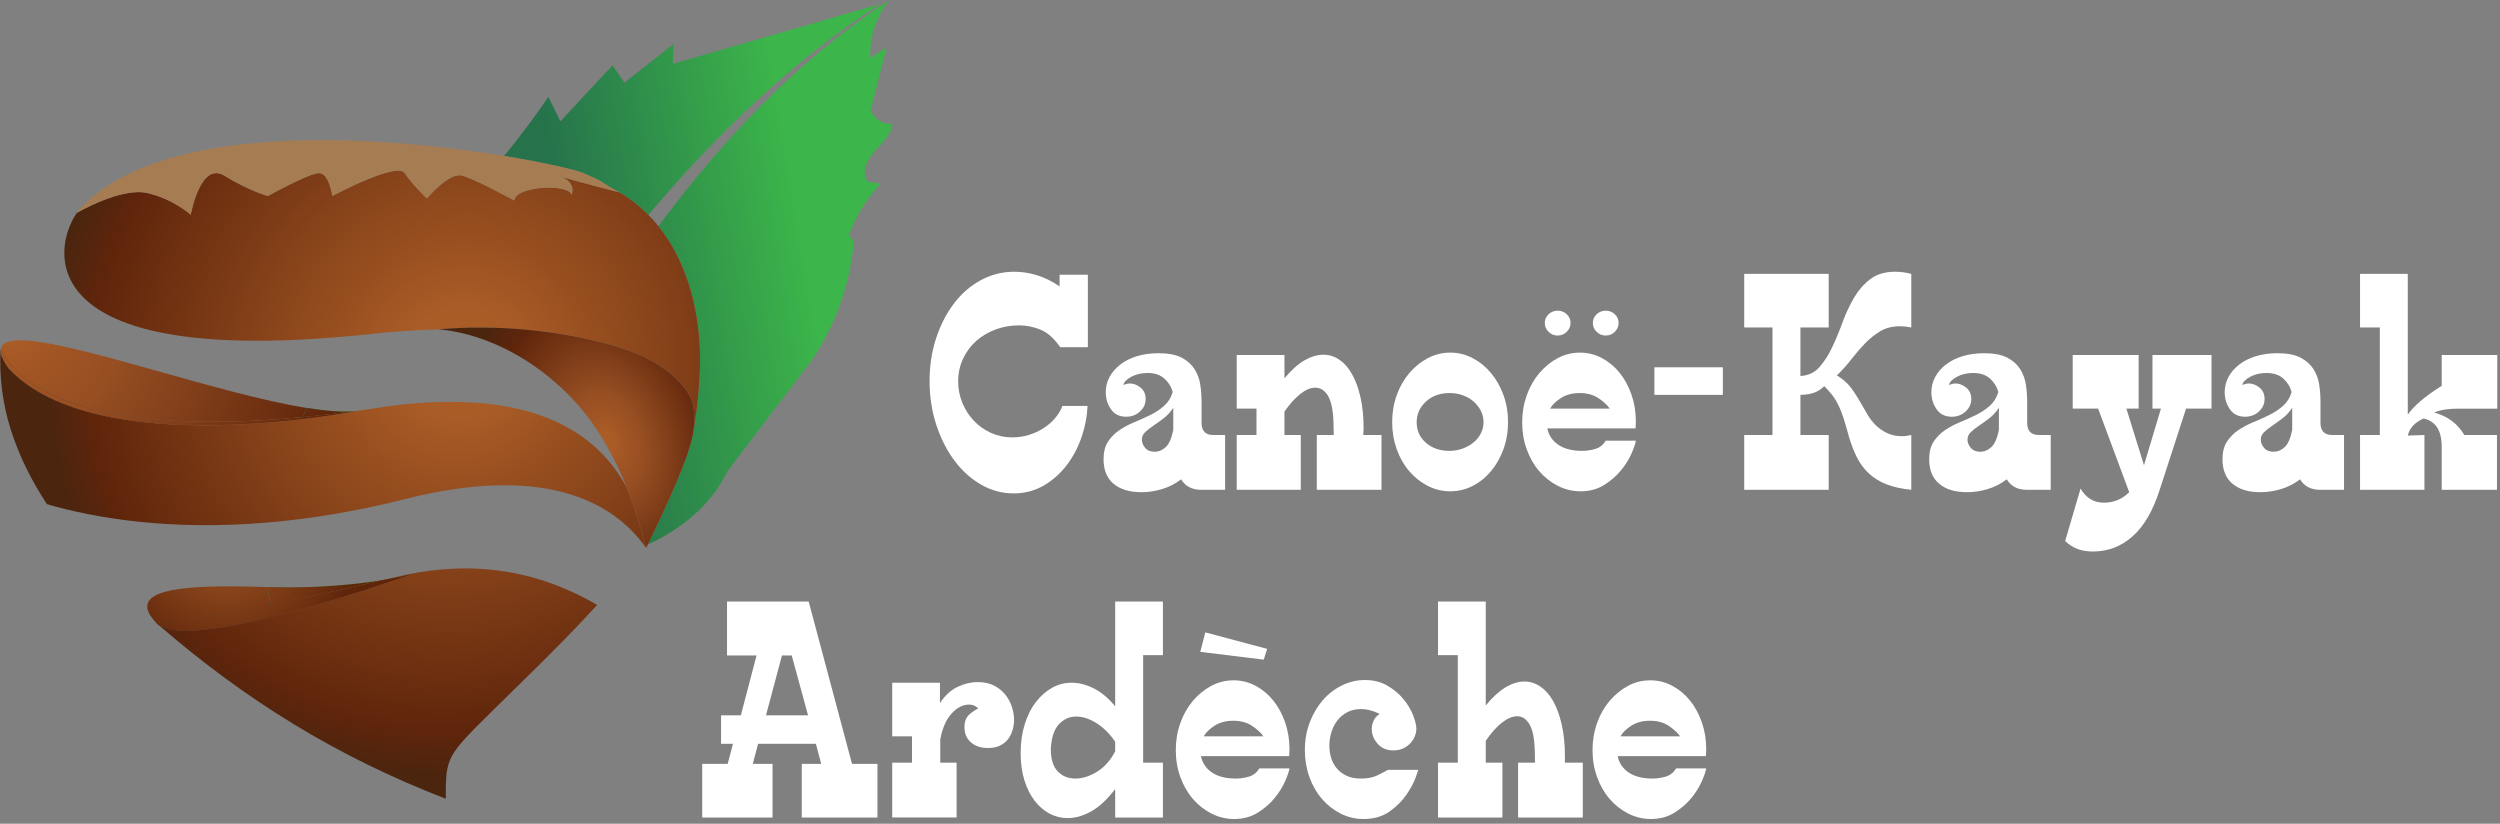
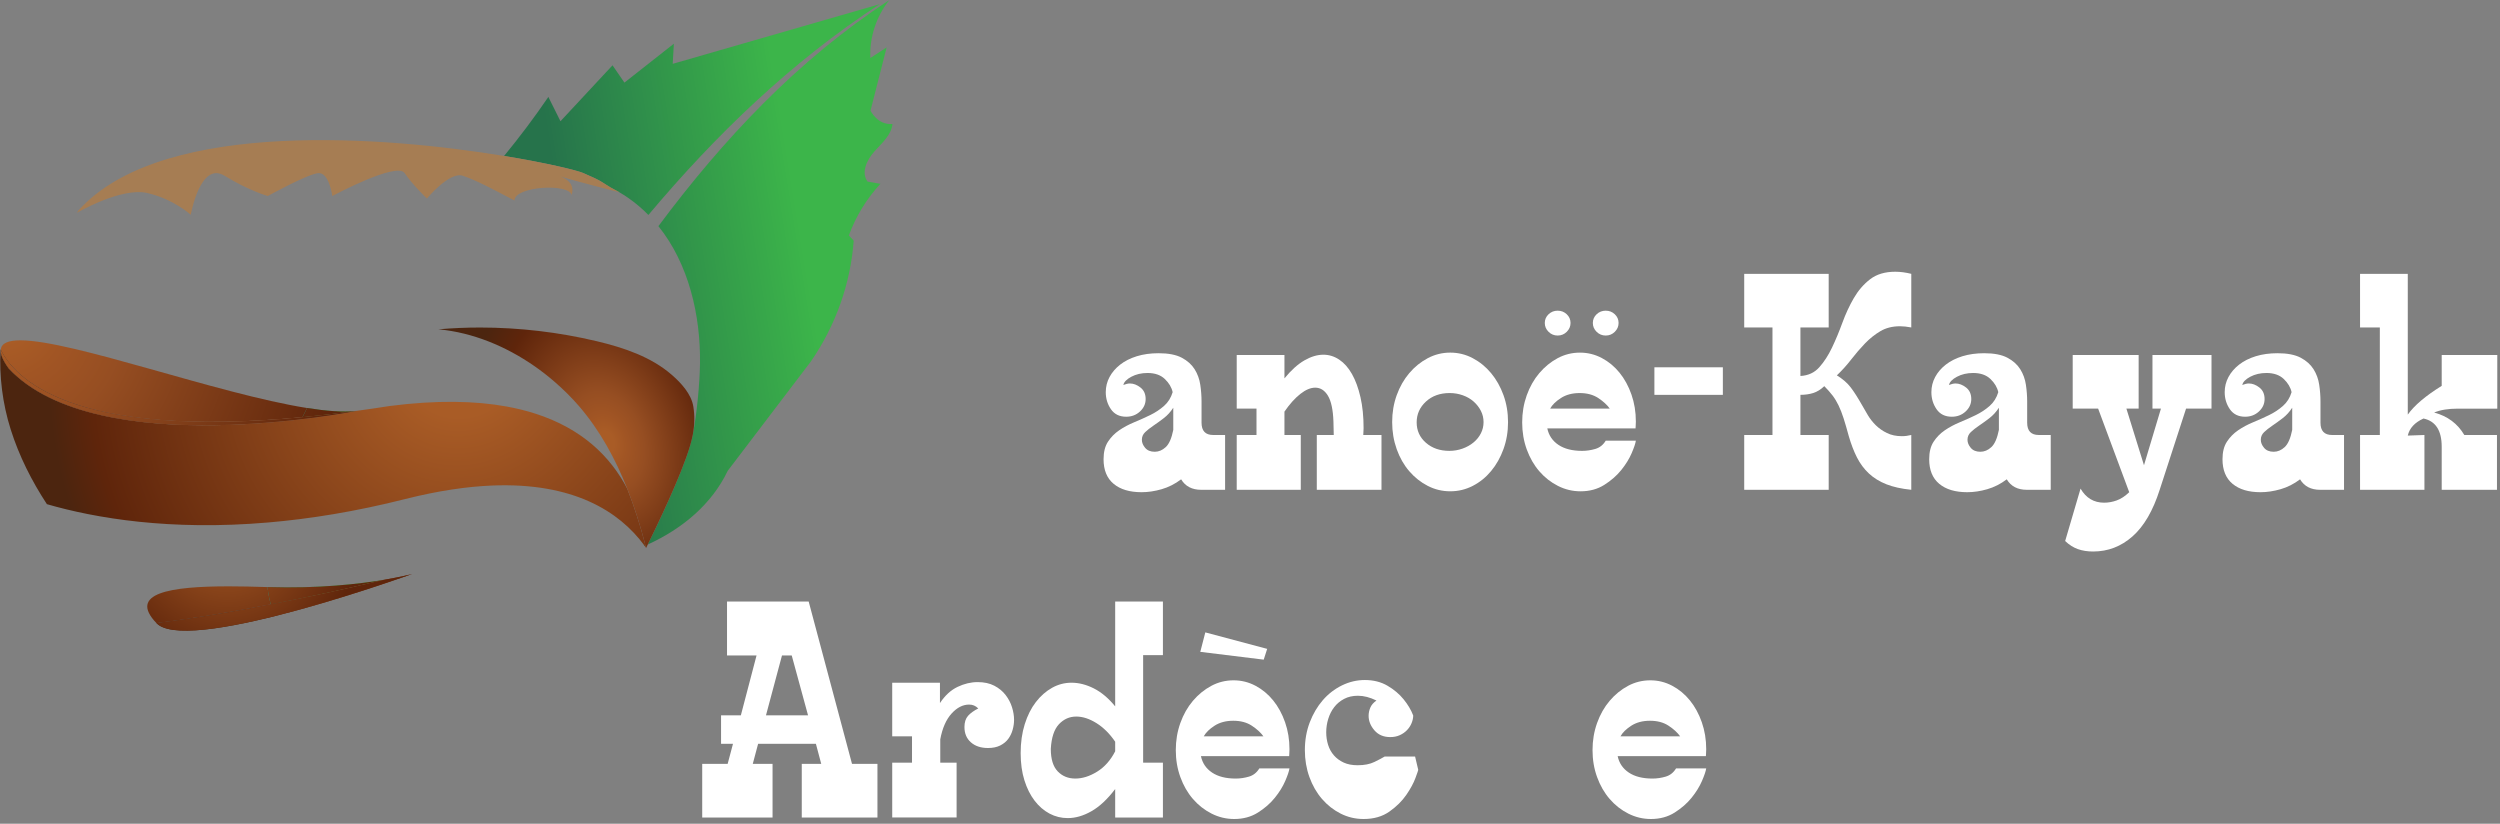
<svg xmlns="http://www.w3.org/2000/svg" xmlns:ns1="http://www.serif.com/" width="100%" height="100%" viewBox="0 0 434 143" version="1.1" xml:space="preserve" style="fill-rule:evenodd;clip-rule:evenodd;stroke-linejoin:round;stroke-miterlimit:1.414;">
  <rect x="0" y="0" width="434" height="143" fill="#808080" stroke="none" />
  <g id="Calque-1" ns1:id="Calque 1">
    <path d="M116.783,11.081l0.198,-3.495c-2.86,2.251 -5.72,4.503 -8.581,6.754c-0.689,-1.001 -1.378,-2.002 -2.066,-3.004c-3.012,3.236 -6.023,6.473 -9.035,9.71c-0.701,-1.407 -1.402,-2.814 -2.103,-4.22c-2.391,3.512 -4.963,6.93 -7.686,10.249c7.388,1.211 12.579,2.472 13.721,2.959c3.475,1.484 3.155,1.57 4.752,2.503c0.495,0.252 0.983,0.517 1.461,0.797c0.036,0.019 0.069,0.036 0.106,0.057c-0.005,-0.003 -0.01,-0.003 -0.017,-0.005c0.507,0.3 1.006,0.613 1.493,0.948c1.291,0.894 2.466,1.895 3.537,2.981c11.594,-13.797 24.713,-26.522 40.156,-36.594c-11.979,3.454 -23.957,6.907 -35.936,10.36Z" style="fill:url(#_Linear1);fill-rule:nonzero;" />
    <path d="M114.299,39.26c5.242,6.518 7.327,15.42 7.221,23.808c-0.044,3.543 -0.554,8.837 -1.251,12.386l-0.041,0.219c-0.001,-0.002 -0.002,-0.002 -0.002,-0.005c-0.106,0.523 -0.236,1.059 -0.398,1.614c-1.551,5.337 -6.165,14.769 -7.371,17.239c5.992,-2.725 11.11,-6.992 13.866,-12.775c4.815,-6.33 9.628,-12.66 14.442,-18.99c4.305,-6.23 6.894,-13.527 7.437,-20.97c-0.279,-0.305 -0.558,-0.611 -0.836,-0.918c1.194,-3.286 3.063,-6.347 5.471,-8.958c-0.74,-0.128 -1.48,-0.255 -2.221,-0.383c-1.167,-1.562 -0.14,-3.754 1.162,-5.216c1.304,-1.46 2.969,-2.876 3.153,-4.787c-2.601,0.228 -3.81,-2.315 -3.81,-2.315c0.933,-3.661 1.866,-7.323 2.8,-10.984c-0.942,0.615 -1.885,1.23 -2.829,1.844c-0.161,-3.564 1.013,-7.174 3.26,-10.026c-15.898,10.375 -28.84,24.173 -40.053,39.217Z" style="fill:url(#_Linear2);fill-rule:nonzero;" />
    <path d="M111.906,94.758c0.089,0.12 0.178,0.24 0.262,0.361c-0.036,-0.142 -0.075,-0.285 -0.112,-0.425c-0.05,0.022 -0.099,0.042 -0.15,0.064Z" style="fill:url(#_Radial3);fill-rule:nonzero;" />
    <path d="M111.85,94.68c0.02,0.025 0.037,0.051 0.056,0.078c0.051,-0.022 0.1,-0.042 0.15,-0.064c-0.02,-0.079 -0.041,-0.156 -0.061,-0.232c-0.049,0.071 -0.098,0.144 -0.145,0.218Z" style="fill:url(#_Linear4);fill-rule:nonzero;" />
    <path d="M111.875,94.454l-0.033,0.3l0.206,0.014l0.033,-0.3l-0.206,-0.014Z" style="fill:url(#_Radial5);" />
    <path d="M1.857,74.549c1.455,4.602 3.626,8.917 6.286,12.975c8.406,2.431 21.336,4.647 38.432,3.177c7.204,-0.619 15.146,-1.886 23.807,-4.077c2.834,-0.716 5.497,-1.253 8.008,-1.637c2.502,-0.383 4.846,-0.608 7.047,-0.699c14.038,-0.571 22.065,4.466 26.413,10.392c0.047,-0.074 0.096,-0.147 0.145,-0.218c-0.846,-3.233 -1.86,-6.478 -3.111,-9.634c-2.936,-5.627 -7.89,-10.438 -15.965,-13.027c-1.534,-0.493 -3.181,-0.905 -4.949,-1.228c-5.522,-1.006 -12.216,-1.136 -20.317,-0.092c-2.024,0.319 -3.979,0.602 -5.885,0.863c0.016,-0.002 0.031,-0.002 0.046,-0.004c0,0 -44.898,9.035 -60.288,-7.361c-1.045,-1.444 -1.474,-2.518 -1.393,-3.289c-0.01,-0.022 -0.022,-0.043 -0.032,-0.062c-0.263,4.689 0.347,9.461 1.756,13.921Z" style="fill:url(#_Radial6);fill-rule:nonzero;" />
-     <path d="M57.688,34.026c0,0 -0.546,-4.166 -2.457,-3.971c-1.911,0.192 -8.736,3.971 -8.736,3.971c0,0 -3.276,-0.91 -7.508,-3.514c-4.23,-2.605 -5.868,6.769 -5.868,6.769c0,0 -3.003,-2.733 -7.556,-3.775c-4.552,-1.041 -12.216,3.444 -12.217,3.445c-4.359,6.276 -7.55,26.185 46.229,21.495c1.556,-0.136 3.148,-0.286 4.802,-0.463c4.237,-0.457 8.167,-0.717 11.817,-0.806c-0.026,-0.001 -0.052,-0.007 -0.076,-0.009c9.137,-0.788 18.571,-0.054 27.472,2.066c4.692,1.118 9.423,2.709 13,5.814c1.694,1.468 3.424,3.374 3.77,5.529c0.258,1.603 0.233,3.167 -0.091,4.877c0.697,-3.549 1.207,-8.843 1.251,-12.386c0.106,-8.388 -1.979,-17.29 -7.221,-23.808c-0.544,-0.677 -1.124,-1.323 -1.736,-1.945c-1.071,-1.086 -2.246,-2.087 -3.537,-2.981c-0.487,-0.335 -0.986,-0.648 -1.493,-0.948c-6.581,-1.68 -9.364,-2.48 -10.288,-2.757c0.826,0.293 2.655,1.183 1.984,3.224c-0.447,-2.084 -9.919,-1.519 -9.919,0.955c-3.958,-2.083 -6.643,-3.515 -8.963,-4.296c-2.32,-0.781 -6.233,3.949 -6.233,3.949c0,0 -2.503,-2.387 -3.869,-4.413c-0.197,-0.292 -0.598,-0.417 -1.142,-0.417c-3.22,0 -11.415,4.395 -11.415,4.395Z" style="fill:url(#_Radial7);fill-rule:nonzero;" />
-     <path d="M107.444,33.334c-0.478,-0.28 -0.966,-0.545 -1.461,-0.797c0.366,0.212 0.83,0.471 1.461,0.797Z" style="fill:url(#_Radial8);fill-rule:nonzero;" />
    <path d="M120.248,75.568l0.003,-0.018l-0.003,0.018Zm-0.022,0.1c0,0.003 0.001,0.003 0.002,0.005c0.007,-0.034 0.013,-0.07 0.02,-0.105c-0.007,0.033 -0.016,0.067 -0.022,0.1Z" style="fill:url(#_Radial9);fill-rule:nonzero;" />
-     <path d="M76.571,98.861c-2.481,0.22 -5.086,0.638 -7.827,1.304l-1.97,0.471c3.065,-0.521 4.768,-0.993 4.768,-0.993c0,0 -37.539,13.586 -44.03,8.834c15.018,13.006 30.934,22.879 49.876,30.188c0,-7.291 0,-7.291 8.698,-15.862c5.378,-5.297 10.843,-10.527 15.963,-16.042c0.54,-0.582 1.081,-1.166 1.612,-1.753c-5.567,-3.216 -13.117,-6.336 -22.889,-6.336c-1.357,0 -2.756,0.061 -4.201,0.189Z" style="fill:url(#_Radial10);fill-rule:nonzero;" />
    <path d="M0.133,60.69c2.341,4.809 12.122,15.591 52.386,11.732c0.267,-0.529 0.535,-1.059 0.801,-1.588c-15.634,-2.481 -40.717,-11.752 -49.786,-11.753c-2.051,0 -3.283,0.475 -3.401,1.609Z" style="fill:url(#_Radial11);fill-rule:nonzero;" />
    <path d="M52.519,72.422c2.92,-0.28 6,-0.637 9.249,-1.078c-2.225,0.24 -5.123,0.017 -8.448,-0.51c-0.266,0.529 -0.534,1.059 -0.801,1.588Z" style="fill:url(#_Linear12);fill-rule:nonzero;" />
    <path d="M52.519,72.422c2.92,-0.28 6,-0.637 9.249,-1.078c-2.225,0.24 -5.123,0.017 -8.448,-0.51c-0.266,0.529 -0.534,1.059 -0.801,1.588Z" style="fill:url(#_Radial13);fill-rule:nonzero;" />
    <path d="M1.526,63.979c15.39,16.396 60.288,7.361 60.288,7.361c-0.015,0.002 -0.03,0.002 -0.046,0.004c-3.249,0.441 -6.329,0.798 -9.249,1.078c-40.264,3.859 -50.045,-6.923 -52.386,-11.732c-0.081,0.771 0.348,1.845 1.393,3.289Z" style="fill:url(#_Radial14);fill-rule:nonzero;" />
    <path d="M1.526,63.979c15.39,16.396 60.288,7.361 60.288,7.361c-0.015,0.002 -0.03,0.002 -0.046,0.004c-3.249,0.441 -6.329,0.798 -9.249,1.078c-40.264,3.859 -50.045,-6.923 -52.386,-11.732c-0.081,0.771 0.348,1.845 1.393,3.289Z" style="fill:url(#_Radial15);fill-rule:nonzero;" />
    <path d="M27.162,108.178c5.218,-0.649 11.964,-1.724 19.836,-3.25c-0.24,-0.991 -0.43,-1.996 -0.572,-3.011c-0.046,-0.001 -0.09,-0.002 -0.135,-0.003c-2.26,-0.075 -4.483,-0.127 -6.582,-0.127c-10.198,0 -17.523,1.193 -12.547,6.391Z" style="fill:url(#_Radial16);fill-rule:nonzero;" />
    <path d="M27.162,108.179c0.103,0.106 0.222,0.205 0.35,0.298c-0.116,-0.1 -0.234,-0.197 -0.35,-0.298Z" style="fill:url(#_Radial17);fill-rule:nonzero;" />
    <path d="M46.426,101.917c0.142,1.015 0.332,2.02 0.572,3.011c5.992,-1.162 12.64,-2.589 19.776,-4.292c-4.353,0.738 -11.457,1.572 -20.348,1.281Z" style="fill:url(#_Linear18);fill-rule:nonzero;" />
    <path d="M46.426,101.917c0.142,1.015 0.332,2.02 0.572,3.011c5.992,-1.162 12.64,-2.589 19.776,-4.292c-4.353,0.738 -11.457,1.572 -20.348,1.281Z" style="fill:url(#_Radial19);fill-rule:nonzero;" />
    <path d="M66.774,100.636c-7.136,1.703 -13.784,3.13 -19.776,4.292c-7.872,1.526 -14.618,2.601 -19.836,3.25c0.116,0.102 0.234,0.199 0.35,0.299c6.489,4.751 44.012,-8.827 44.03,-8.833c-0.004,0.001 -1.707,0.472 -4.768,0.992Z" style="fill:url(#_Radial20);fill-rule:nonzero;" />
    <path d="M66.774,100.636c-7.136,1.703 -13.784,3.13 -19.776,4.292c-7.872,1.526 -14.618,2.601 -19.836,3.25c0.116,0.102 0.234,0.199 0.35,0.299c6.491,4.752 44.03,-8.834 44.03,-8.834c0,0 -1.703,0.472 -4.768,0.993Z" style="fill:url(#_Radial21);fill-rule:nonzero;" />
    <path d="M76.118,57.168c0.024,0.002 0.05,0.008 0.076,0.009c5.898,0.556 11.636,2.946 16.572,6.371c1.224,0.85 2.392,1.765 3.507,2.729c1.53,1.324 2.955,2.738 4.237,4.223c3.634,4.213 6.32,9.147 8.374,14.328c1.251,3.156 2.265,6.401 3.111,9.634l0.173,0.657c0.018,-0.045 0.122,-0.255 0.289,-0.598c1.206,-2.47 5.82,-11.902 7.371,-17.239c0.162,-0.555 0.292,-1.091 0.398,-1.614l0.043,-0.214c0.324,-1.71 0.349,-3.274 0.091,-4.877c-0.346,-2.155 -2.076,-4.061 -3.77,-5.529c-3.577,-3.105 -8.308,-4.696 -13,-5.814c-6.57,-1.564 -13.432,-2.375 -20.25,-2.375c-2.418,0 -4.83,0.103 -7.222,0.309Z" style="fill:url(#_Radial22);fill-rule:nonzero;" />
    <path d="M25.564,33.506c4.552,1.042 7.554,3.775 7.554,3.775c0,0 1.639,-9.374 5.869,-6.769c4.233,2.603 7.508,3.515 7.508,3.515c0,0 6.825,-3.779 8.736,-3.972c1.911,-0.195 2.457,3.972 2.457,3.972c0,0 11.192,-6.004 12.557,-3.979c1.365,2.026 3.868,4.413 3.868,4.413c0.001,0 3.913,-4.73 6.234,-3.949c2.321,0.781 5.005,2.213 8.964,4.296c0,-2.474 9.471,-3.038 9.918,-0.954c0.672,-2.041 -1.158,-2.933 -1.984,-3.225c0.923,0.277 3.706,1.078 10.288,2.757c0.007,0.002 0.012,0.003 0.018,0.005c-0.037,-0.02 -0.07,-0.037 -0.106,-0.056c-0.632,-0.327 -1.097,-0.585 -1.462,-0.798c-1.596,-0.932 -1.276,-1.018 -4.752,-2.503c-1.142,-0.487 -6.334,-1.747 -13.722,-2.959c-20.575,-3.377 -58.21,-6.386 -73.109,8.639c-0.146,0.147 -0.293,0.293 -0.434,0.443c-0.046,0.049 -0.094,0.094 -0.139,0.143c0,0 -0.288,0.298 -0.482,0.651c0.001,-0.001 7.666,-4.486 12.218,-3.445" style="fill:#a67d53;fill-rule:nonzero;" />
    <g>
      <g>
-         <path d="M188.853,60.278l-4.798,0c-1.054,-1.525 -2.189,-2.539 -3.407,-3.042c-1.218,-0.502 -2.462,-0.754 -3.735,-0.754c-1.453,0 -2.825,0.243 -4.116,0.728c-1.289,0.486 -2.407,1.153 -3.353,2.002c-0.944,0.85 -1.698,1.872 -2.262,3.068c-0.563,1.196 -0.845,2.505 -0.845,3.926c0,1.318 0.245,2.566 0.736,3.744c0.49,1.179 1.154,2.21 1.99,3.094c0.836,0.884 1.826,1.586 2.971,2.106c1.145,0.52 2.371,0.78 3.68,0.78c0.981,0 1.935,-0.138 2.862,-0.416c0.927,-0.277 1.781,-0.667 2.562,-1.17c0.782,-0.502 1.454,-1.083 2.017,-1.742c0.565,-0.658 0.991,-1.369 1.282,-2.132l4.361,0c-0.072,1.803 -0.417,3.606 -1.036,5.408c-0.617,1.803 -1.48,3.432 -2.589,4.888c-1.109,1.456 -2.444,2.635 -4.007,3.536c-1.563,0.902 -3.289,1.352 -5.18,1.352c-1.998,0 -3.879,-0.502 -5.642,-1.508c-1.763,-1.005 -3.307,-2.392 -4.634,-4.16c-1.326,-1.768 -2.38,-3.839 -3.162,-6.214c-0.781,-2.374 -1.172,-4.914 -1.172,-7.618c0,-2.669 0.381,-5.156 1.144,-7.462c0.764,-2.305 1.8,-4.316 3.108,-6.032c1.308,-1.716 2.862,-3.059 4.661,-4.03c1.799,-0.97 3.735,-1.456 5.806,-1.456c1.273,0 2.572,0.2 3.898,0.598c1.328,0.399 2.645,1.049 3.953,1.95l0,-2.028l4.907,0l0,12.584Z" style="fill:#fff;fill-rule:nonzero;" />
        <path d="M203.681,70.782c-0.471,0.728 -1.026,1.335 -1.662,1.82c-0.636,0.486 -1.235,0.919 -1.799,1.3c-0.563,0.382 -1.036,0.754 -1.418,1.118c-0.382,0.364 -0.572,0.806 -0.572,1.326c0,0.486 0.19,0.954 0.572,1.404c0.382,0.451 0.936,0.676 1.663,0.676c0.691,0 1.327,-0.268 1.908,-0.806c0.582,-0.537 1.018,-1.534 1.308,-2.99l0,-3.848Zm8.996,14.248l-4.143,0c-1.599,0 -2.762,-0.606 -3.49,-1.82c-1.053,0.798 -2.18,1.37 -3.38,1.716c-1.199,0.347 -2.362,0.52 -3.489,0.52c-2.072,0 -3.688,-0.485 -4.852,-1.456c-1.163,-0.97 -1.745,-2.392 -1.745,-4.264c0,-1.248 0.255,-2.262 0.764,-3.042c0.509,-0.78 1.154,-1.438 1.935,-1.976c0.782,-0.537 1.655,-1.005 2.617,-1.404c0.963,-0.398 1.89,-0.814 2.78,-1.248c0.892,-0.433 1.69,-0.962 2.399,-1.586c0.709,-0.624 1.209,-1.421 1.499,-2.392c-0.181,-0.832 -0.635,-1.594 -1.363,-2.288c-0.726,-0.693 -1.725,-1.04 -2.998,-1.04c-1.054,0 -1.99,0.217 -2.808,0.65c-0.817,0.434 -1.281,0.91 -1.39,1.43c0.436,-0.173 0.818,-0.26 1.145,-0.26c0.619,0 1.227,0.234 1.826,0.702c0.6,0.468 0.9,1.136 0.9,2.002c0,0.832 -0.327,1.552 -0.981,2.158c-0.655,0.607 -1.454,0.91 -2.399,0.91c-1.163,0 -2.045,-0.433 -2.644,-1.3c-0.6,-0.866 -0.9,-1.854 -0.9,-2.964c0,-0.936 0.218,-1.811 0.654,-2.626c0.436,-0.814 1.055,-1.534 1.854,-2.158c0.8,-0.624 1.763,-1.109 2.889,-1.456c1.127,-0.346 2.381,-0.52 3.762,-0.52c1.709,0 3.053,0.26 4.034,0.78c0.982,0.52 1.727,1.188 2.236,2.002c0.509,0.815 0.836,1.716 0.981,2.704c0.146,0.988 0.218,1.95 0.218,2.886l0,3.692c0,1.422 0.673,2.132 2.017,2.132l2.072,0l0,9.516Z" style="fill:#fff;fill-rule:nonzero;" />
        <path d="M228.596,75.514l2.944,0l-0.054,-2.34c-0.073,-2.045 -0.39,-3.536 -0.955,-4.472c-0.563,-0.936 -1.299,-1.404 -2.208,-1.404c-0.798,0 -1.662,0.364 -2.589,1.092c-0.927,0.728 -1.844,1.751 -2.753,3.068l0,4.056l2.835,0l0,9.516l-11.122,0l0,-9.516l3.435,0l0,-4.576l-3.435,0l0,-9.308l8.287,0l0,4.056c1.163,-1.421 2.317,-2.461 3.462,-3.12c1.145,-0.658 2.244,-0.988 3.298,-0.988c0.981,0 1.9,0.286 2.753,0.858c0.855,0.572 1.591,1.404 2.208,2.496c0.619,1.092 1.109,2.427 1.472,4.004c0.364,1.578 0.545,3.372 0.545,5.382c0,0.243 -0.008,0.46 -0.027,0.65c-0.018,0.191 -0.027,0.373 -0.027,0.546l3.162,0l0,9.516l-11.231,0l0,-9.516Z" style="fill:#fff;fill-rule:nonzero;" />
        <path d="M245.933,73.33c0,1.422 0.537,2.6 1.608,3.536c1.073,0.936 2.426,1.404 4.062,1.404c0.8,0 1.563,-0.13 2.289,-0.39c0.728,-0.26 1.363,-0.615 1.908,-1.066c0.546,-0.45 0.973,-0.979 1.282,-1.586c0.309,-0.606 0.463,-1.256 0.463,-1.95c0,-0.693 -0.154,-1.343 -0.463,-1.95c-0.309,-0.606 -0.727,-1.144 -1.254,-1.612c-0.527,-0.468 -1.154,-0.832 -1.881,-1.092c-0.727,-0.26 -1.49,-0.39 -2.29,-0.39c-1.671,0 -3.043,0.494 -4.116,1.482c-1.071,0.988 -1.608,2.193 -1.608,3.614Zm-4.253,-0.052c0,-1.664 0.265,-3.224 0.791,-4.68c0.527,-1.456 1.254,-2.73 2.181,-3.822c0.926,-1.092 1.999,-1.958 3.216,-2.6c1.218,-0.641 2.517,-0.962 3.898,-0.962c1.382,0 2.681,0.321 3.898,0.962c1.218,0.642 2.282,1.508 3.189,2.6c0.909,1.092 1.628,2.366 2.154,3.822c0.527,1.456 0.79,3.016 0.79,4.68c0,1.664 -0.263,3.224 -0.79,4.68c-0.526,1.456 -1.245,2.73 -2.154,3.822c-0.907,1.092 -1.971,1.95 -3.189,2.574c-1.217,0.624 -2.516,0.936 -3.898,0.936c-1.381,0 -2.68,-0.312 -3.898,-0.936c-1.217,-0.624 -2.29,-1.473 -3.216,-2.548c-0.927,-1.074 -1.654,-2.348 -2.181,-3.822c-0.526,-1.473 -0.791,-3.042 -0.791,-4.706Z" style="fill:#fff;fill-rule:nonzero;" />
        <path d="M279.461,70.938c-0.472,-0.658 -1.145,-1.274 -2.017,-1.846c-0.872,-0.572 -1.944,-0.858 -3.216,-0.858c-1.272,0 -2.353,0.286 -3.244,0.858c-0.89,0.572 -1.517,1.188 -1.881,1.846l10.358,0Zm-10.849,3.432c0.255,1.214 0.9,2.167 1.936,2.86c1.035,0.694 2.408,1.04 4.116,1.04c0.763,0 1.526,-0.112 2.289,-0.338c0.764,-0.225 1.363,-0.702 1.8,-1.43l5.233,0c-0.072,0.486 -0.317,1.214 -0.736,2.184c-0.417,0.971 -1.017,1.942 -1.799,2.912c-0.781,0.971 -1.762,1.829 -2.944,2.574c-1.18,0.746 -2.553,1.118 -4.116,1.118c-1.381,0 -2.689,-0.312 -3.925,-0.936c-1.235,-0.624 -2.317,-1.473 -3.244,-2.548c-0.927,-1.074 -1.653,-2.34 -2.181,-3.796c-0.526,-1.456 -0.79,-3.016 -0.79,-4.68c0,-1.664 0.264,-3.232 0.79,-4.706c0.528,-1.473 1.254,-2.756 2.181,-3.848c0.927,-1.092 1.99,-1.958 3.189,-2.6c1.2,-0.641 2.49,-0.962 3.871,-0.962c1.345,0 2.609,0.312 3.789,0.936c1.182,0.624 2.208,1.474 3.08,2.548c0.873,1.075 1.563,2.34 2.072,3.796c0.509,1.456 0.763,3.016 0.763,4.68c0,0.382 -0.008,0.624 -0.027,0.728c-0.018,0.104 -0.027,0.26 -0.027,0.468l-15.32,0Zm7.905,-18.304c0,-0.589 0.218,-1.092 0.654,-1.508c0.437,-0.416 0.964,-0.624 1.582,-0.624c0.618,0 1.144,0.208 1.581,0.624c0.436,0.416 0.654,0.919 0.654,1.508c0,0.59 -0.218,1.101 -0.654,1.534c-0.437,0.434 -0.963,0.65 -1.581,0.65c-0.618,0 -1.145,-0.216 -1.582,-0.65c-0.436,-0.433 -0.654,-0.944 -0.654,-1.534Zm-8.341,0c0,-0.589 0.218,-1.092 0.654,-1.508c0.436,-0.416 0.964,-0.624 1.581,-0.624c0.619,0 1.145,0.208 1.581,0.624c0.436,0.416 0.655,0.919 0.655,1.508c0,0.59 -0.219,1.101 -0.655,1.534c-0.436,0.434 -0.962,0.65 -1.581,0.65c-0.617,0 -1.145,-0.216 -1.581,-0.65c-0.436,-0.433 -0.654,-0.944 -0.654,-1.534Z" style="fill:#fff;fill-rule:nonzero;" />
        <rect x="287.203" y="63.762" width="11.885" height="4.784" style="fill:#fff;" />
        <path d="M317.46,85.03l-14.665,0l0,-9.516l4.906,0l0,-18.668l-4.906,0l0,-9.308l14.665,0l0,9.308l-4.906,0l0,8.424c1.345,-0.069 2.435,-0.572 3.271,-1.508c0.836,-0.936 1.572,-2.071 2.208,-3.406c0.636,-1.334 1.236,-2.773 1.799,-4.316c0.564,-1.542 1.226,-2.972 1.99,-4.29c0.763,-1.317 1.709,-2.409 2.835,-3.276c1.127,-0.866 2.581,-1.3 4.361,-1.3c0.872,0 1.799,0.122 2.78,0.364l0,9.308c-0.362,-0.069 -0.708,-0.121 -1.035,-0.156c-0.328,-0.034 -0.636,-0.052 -0.927,-0.052c-1.309,0 -2.444,0.286 -3.408,0.858c-0.962,0.572 -1.853,1.283 -2.671,2.132c-0.818,0.85 -1.608,1.768 -2.372,2.756c-0.763,0.988 -1.598,1.916 -2.507,2.782c1.018,0.624 1.818,1.318 2.398,2.08c0.582,0.763 1.237,1.786 1.963,3.068c0.292,0.52 0.627,1.101 1.009,1.742c0.381,0.642 0.845,1.231 1.39,1.768c0.545,0.538 1.191,0.988 1.935,1.352c0.746,0.364 1.609,0.546 2.59,0.546c0.545,0 1.09,-0.069 1.635,-0.208l0,9.516c-1.708,-0.173 -3.152,-0.494 -4.334,-0.962c-1.18,-0.468 -2.189,-1.092 -3.026,-1.872c-0.835,-0.78 -1.526,-1.707 -2.071,-2.782c-0.545,-1.074 -1.017,-2.305 -1.418,-3.692c-0.327,-1.213 -0.627,-2.244 -0.899,-3.094c-0.273,-0.849 -0.563,-1.594 -0.873,-2.236c-0.308,-0.641 -0.654,-1.213 -1.035,-1.716c-0.382,-0.502 -0.863,-1.048 -1.445,-1.638c-0.618,0.59 -1.262,0.988 -1.935,1.196c-0.673,0.208 -1.408,0.312 -2.208,0.312l0,6.968l4.906,0l0,9.516Z" style="fill:#fff;fill-rule:nonzero;" />
        <path d="M347.009,70.782c-0.472,0.728 -1.027,1.335 -1.663,1.82c-0.635,0.486 -1.235,0.919 -1.799,1.3c-0.563,0.382 -1.036,0.754 -1.418,1.118c-0.381,0.364 -0.572,0.806 -0.572,1.326c0,0.486 0.191,0.954 0.572,1.404c0.382,0.451 0.937,0.676 1.663,0.676c0.691,0 1.328,-0.268 1.908,-0.806c0.582,-0.537 1.018,-1.534 1.309,-2.99l0,-3.848Zm8.995,14.248l-4.143,0c-1.599,0 -2.762,-0.606 -3.489,-1.82c-1.054,0.798 -2.181,1.37 -3.38,1.716c-1.2,0.347 -2.362,0.52 -3.489,0.52c-2.072,0 -3.689,-0.485 -4.853,-1.456c-1.162,-0.97 -1.744,-2.392 -1.744,-4.264c0,-1.248 0.255,-2.262 0.763,-3.042c0.51,-0.78 1.154,-1.438 1.936,-1.976c0.782,-0.537 1.654,-1.005 2.616,-1.404c0.964,-0.398 1.891,-0.814 2.781,-1.248c0.891,-0.433 1.69,-0.962 2.399,-1.586c0.708,-0.624 1.208,-1.421 1.499,-2.392c-0.182,-0.832 -0.636,-1.594 -1.363,-2.288c-0.727,-0.693 -1.726,-1.04 -2.999,-1.04c-1.053,0 -1.99,0.217 -2.807,0.65c-0.818,0.434 -1.281,0.91 -1.391,1.43c0.437,-0.173 0.818,-0.26 1.145,-0.26c0.619,0 1.227,0.234 1.827,0.702c0.599,0.468 0.899,1.136 0.899,2.002c0,0.832 -0.327,1.552 -0.981,2.158c-0.654,0.607 -1.453,0.91 -2.399,0.91c-1.163,0 -2.044,-0.433 -2.644,-1.3c-0.6,-0.866 -0.899,-1.854 -0.899,-2.964c0,-0.936 0.218,-1.811 0.654,-2.626c0.436,-0.814 1.054,-1.534 1.853,-2.158c0.8,-0.624 1.764,-1.109 2.89,-1.456c1.127,-0.346 2.381,-0.52 3.761,-0.52c1.709,0 3.053,0.26 4.035,0.78c0.981,0.52 1.727,1.188 2.235,2.002c0.51,0.815 0.837,1.716 0.981,2.704c0.146,0.988 0.218,1.95 0.218,2.886l0,3.692c0,1.422 0.674,2.132 2.018,2.132l2.071,0l0,9.516Z" style="fill:#fff;fill-rule:nonzero;" />
        <path d="M371.269,61.63l0,9.308l-2.126,0l3.053,9.828l2.944,-9.828l-1.472,0l0,-9.308l10.249,0l0,9.308l-4.416,0l-4.579,14.092c-1.163,3.64 -2.734,6.336 -4.716,8.086c-1.98,1.751 -4.261,2.626 -6.842,2.626c-0.981,0 -1.862,-0.138 -2.644,-0.416c-0.781,-0.277 -1.517,-0.745 -2.208,-1.404l2.671,-9.1c0.946,1.63 2.309,2.444 4.089,2.444c0.728,0 1.454,-0.13 2.181,-0.39c0.728,-0.26 1.454,-0.736 2.181,-1.43l-5.398,-14.508l-4.415,0l0,-9.308l11.448,0Z" style="fill:#fff;fill-rule:nonzero;" />
        <path d="M397.928,70.782c-0.471,0.728 -1.026,1.335 -1.662,1.82c-0.636,0.486 -1.235,0.919 -1.799,1.3c-0.563,0.382 -1.036,0.754 -1.418,1.118c-0.381,0.364 -0.572,0.806 -0.572,1.326c0,0.486 0.191,0.954 0.572,1.404c0.382,0.451 0.936,0.676 1.663,0.676c0.691,0 1.327,-0.268 1.908,-0.806c0.582,-0.537 1.018,-1.534 1.308,-2.99l0,-3.848Zm8.996,14.248l-4.143,0c-1.599,0 -2.762,-0.606 -3.49,-1.82c-1.053,0.798 -2.18,1.37 -3.38,1.716c-1.199,0.347 -2.362,0.52 -3.489,0.52c-2.071,0 -3.688,-0.485 -4.852,-1.456c-1.163,-0.97 -1.744,-2.392 -1.744,-4.264c0,-1.248 0.254,-2.262 0.763,-3.042c0.509,-0.78 1.154,-1.438 1.935,-1.976c0.782,-0.537 1.655,-1.005 2.617,-1.404c0.964,-0.398 1.89,-0.814 2.78,-1.248c0.892,-0.433 1.69,-0.962 2.399,-1.586c0.709,-0.624 1.209,-1.421 1.499,-2.392c-0.181,-0.832 -0.635,-1.594 -1.362,-2.288c-0.727,-0.693 -1.726,-1.04 -2.999,-1.04c-1.054,0 -1.99,0.217 -2.808,0.65c-0.817,0.434 -1.281,0.91 -1.39,1.43c0.436,-0.173 0.818,-0.26 1.145,-0.26c0.619,0 1.227,0.234 1.826,0.702c0.6,0.468 0.9,1.136 0.9,2.002c0,0.832 -0.327,1.552 -0.981,2.158c-0.655,0.607 -1.454,0.91 -2.399,0.91c-1.163,0 -2.045,-0.433 -2.644,-1.3c-0.6,-0.866 -0.9,-1.854 -0.9,-2.964c0,-0.936 0.218,-1.811 0.654,-2.626c0.437,-0.814 1.055,-1.534 1.854,-2.158c0.8,-0.624 1.763,-1.109 2.889,-1.456c1.127,-0.346 2.381,-0.52 3.762,-0.52c1.709,0 3.053,0.26 4.034,0.78c0.982,0.52 1.727,1.188 2.236,2.002c0.509,0.815 0.836,1.716 0.981,2.704c0.146,0.988 0.218,1.95 0.218,2.886l0,3.692c0,1.422 0.673,2.132 2.017,2.132l2.072,0l0,9.516Z" style="fill:#fff;fill-rule:nonzero;" />
        <path d="M423.879,77.542c0,-2.808 -1.054,-4.437 -3.162,-4.888c-1.527,0.694 -2.434,1.682 -2.726,2.964l2.89,-0.104l0,9.516l-11.177,0l0,-9.516l3.435,0l0,-18.668l-3.435,0l0,-9.308l8.287,0l0,24.44c1.127,-1.594 3.09,-3.258 5.888,-4.992l0,-5.356l9.65,0l0,9.308l-6.815,0c-1.708,0 -3.089,0.226 -4.143,0.676c2.326,0.624 4.071,1.924 5.233,3.9l5.67,0l0,9.516l-9.595,0l0,-7.488Z" style="fill:#fff;fill-rule:nonzero;" />
      </g>
      <g>
        <path d="M137.443,113.786l-1.69,0l-2.781,10.4l7.306,0l-2.835,-10.4Zm-12.267,10.4l3.435,0l2.726,-10.4l-5.125,0l0,-9.36l14.175,0l7.523,28.184l4.416,0l0,9.308l-13.139,0l0,-9.308l3.38,0l-0.926,-3.484l-10.032,0l-0.927,3.484l3.435,0l0,9.308l-12.212,0l0,-9.308l4.416,0l0.927,-3.484l-2.072,0l0,-4.94Z" style="fill:#fff;fill-rule:nonzero;" />
        <path d="M158.323,127.826l-3.435,0l0,-9.308l8.287,0l0,3.536c0.872,-1.317 1.89,-2.253 3.053,-2.808c1.163,-0.554 2.327,-0.832 3.489,-0.832c1.127,0 2.09,0.208 2.89,0.624c0.8,0.416 1.454,0.954 1.962,1.612c0.509,0.659 0.882,1.37 1.118,2.132c0.236,0.763 0.354,1.491 0.354,2.184c0,0.555 -0.081,1.127 -0.245,1.716c-0.164,0.59 -0.418,1.118 -0.763,1.586c-0.345,0.468 -0.809,0.85 -1.39,1.144c-0.582,0.295 -1.291,0.442 -2.127,0.442c-1.236,0 -2.225,-0.329 -2.971,-0.988c-0.745,-0.658 -1.117,-1.542 -1.117,-2.652c0,-0.832 0.208,-1.482 0.626,-1.95c0.419,-0.468 1.009,-0.892 1.772,-1.274c-0.436,-0.45 -0.963,-0.676 -1.581,-0.676c-1.09,0 -2.108,0.52 -3.053,1.56c-0.944,1.04 -1.599,2.531 -1.962,4.472l0,4.056l2.835,0l0,9.516l-11.177,0l0,-9.516l3.435,0l0,-4.576Z" style="fill:#fff;fill-rule:nonzero;" />
        <path d="M193.596,128.762c-0.945,-1.386 -2.027,-2.461 -3.244,-3.224c-1.217,-0.762 -2.389,-1.144 -3.516,-1.144c-1.163,0 -2.163,0.442 -2.999,1.326c-0.835,0.884 -1.308,2.314 -1.417,4.29c0,1.768 0.399,3.068 1.199,3.9c0.8,0.832 1.817,1.248 3.053,1.248c1.236,0 2.499,-0.398 3.789,-1.196c1.291,-0.797 2.335,-1.976 3.135,-3.536l0,-1.664Zm8.287,13.156l-8.287,0l0,-4.94c-1.345,1.768 -2.716,3.051 -4.116,3.848c-1.4,0.798 -2.771,1.196 -4.116,1.196c-1.127,0 -2.181,-0.26 -3.162,-0.78c-0.981,-0.52 -1.844,-1.265 -2.59,-2.236c-0.745,-0.97 -1.335,-2.149 -1.772,-3.536c-0.436,-1.386 -0.654,-2.964 -0.654,-4.732c0,-1.837 0.236,-3.51 0.709,-5.018c0.473,-1.508 1.118,-2.79 1.935,-3.848c0.818,-1.057 1.754,-1.88 2.808,-2.47c1.054,-0.589 2.181,-0.884 3.38,-0.884c1.272,0 2.562,0.33 3.871,0.988c1.308,0.659 2.544,1.699 3.707,3.12l0,-18.2l8.287,0l0,9.308l-3.435,0l0,18.668l3.435,0l0,9.516Z" style="fill:#fff;fill-rule:nonzero;" />
        <path d="M219.328,127.826c-0.472,-0.658 -1.144,-1.274 -2.017,-1.846c-0.872,-0.572 -1.944,-0.858 -3.216,-0.858c-1.272,0 -2.354,0.286 -3.244,0.858c-0.89,0.572 -1.517,1.188 -1.881,1.846l10.358,0Zm-10.849,3.432c0.255,1.214 0.9,2.167 1.936,2.86c1.036,0.694 2.408,1.04 4.116,1.04c0.763,0 1.526,-0.112 2.29,-0.338c0.763,-0.225 1.363,-0.702 1.799,-1.43l5.233,0c-0.072,0.486 -0.317,1.214 -0.736,2.184c-0.418,0.971 -1.018,1.942 -1.799,2.912c-0.781,0.971 -1.762,1.829 -2.944,2.574c-1.181,0.746 -2.552,1.118 -4.116,1.118c-1.38,0 -2.689,-0.312 -3.925,-0.936c-1.236,-0.624 -2.317,-1.473 -3.244,-2.548c-0.927,-1.074 -1.653,-2.34 -2.18,-3.796c-0.528,-1.456 -0.791,-3.016 -0.791,-4.68c0,-1.664 0.263,-3.232 0.791,-4.706c0.527,-1.473 1.253,-2.756 2.18,-3.848c0.927,-1.092 1.99,-1.958 3.19,-2.6c1.199,-0.641 2.49,-0.962 3.87,-0.962c1.345,0 2.608,0.312 3.789,0.936c1.182,0.624 2.208,1.474 3.081,2.548c0.872,1.075 1.563,2.34 2.071,3.796c0.509,1.456 0.763,3.016 0.763,4.68c0,0.382 -0.009,0.624 -0.027,0.728c-0.018,0.104 -0.027,0.26 -0.027,0.468l-15.32,0Zm11.504,-18.616l-0.6,1.872l-11.013,-1.352l0.873,-3.38l10.74,2.86Z" style="fill:#fff;fill-rule:nonzero;" />
-         <path d="M246.206,133.65c0,0.07 -0.164,0.546 -0.491,1.43c-0.327,0.884 -0.854,1.855 -1.581,2.912c-0.726,1.058 -1.699,2.02 -2.917,2.886c-1.217,0.867 -2.716,1.3 -4.497,1.3c-1.418,0 -2.744,-0.312 -3.98,-0.936c-1.236,-0.624 -2.317,-1.473 -3.244,-2.548c-0.927,-1.074 -1.653,-2.34 -2.181,-3.796c-0.527,-1.456 -0.79,-3.016 -0.79,-4.68c0,-1.733 0.282,-3.336 0.845,-4.81c0.563,-1.473 1.318,-2.756 2.262,-3.848c0.945,-1.092 2.054,-1.95 3.326,-2.574c1.272,-0.624 2.599,-0.936 3.98,-0.936c1.49,0 2.798,0.33 3.925,0.988c1.127,0.659 2.062,1.448 2.808,2.366c0.745,0.919 1.299,1.855 1.662,2.808c0.364,0.954 0.546,1.725 0.546,2.314c0,0.416 -0.092,0.85 -0.273,1.3c-0.181,0.451 -0.445,0.858 -0.79,1.222c-0.345,0.364 -0.764,0.659 -1.254,0.884c-0.491,0.226 -1.046,0.338 -1.663,0.338c-1.163,0 -2.081,-0.39 -2.753,-1.17c-0.672,-0.78 -1.009,-1.62 -1.009,-2.522c0,-0.485 0.1,-0.962 0.3,-1.43c0.2,-0.468 0.555,-0.875 1.063,-1.222c-1.127,-0.554 -2.198,-0.832 -3.216,-0.832c-0.909,0 -1.708,0.182 -2.399,0.546c-0.691,0.364 -1.264,0.841 -1.718,1.43c-0.454,0.59 -0.8,1.266 -1.035,2.028c-0.236,0.763 -0.355,1.543 -0.355,2.34c0,0.763 0.109,1.491 0.327,2.184c0.218,0.694 0.555,1.3 1.009,1.82c0.454,0.52 1.018,0.936 1.69,1.248c0.672,0.312 1.481,0.468 2.426,0.468c1.163,0 2.136,-0.19 2.917,-0.572c0.781,-0.381 1.372,-0.693 1.772,-0.936l5.288,0Z" style="fill:#fff;fill-rule:nonzero;" />
-         <path d="M263.542,132.402l2.944,0l-0.054,-2.34c-0.072,-1.976 -0.382,-3.423 -0.927,-4.342c-0.545,-0.918 -1.254,-1.378 -2.126,-1.378c-0.8,0 -1.672,0.364 -2.617,1.092c-0.945,0.728 -1.89,1.786 -2.835,3.172l0,3.796l2.89,0l0,9.516l-11.177,0l0,-9.516l3.435,0l0,-18.668l-3.435,0l0,-9.308l8.287,0l0,18.044c1.163,-1.421 2.308,-2.47 3.435,-3.146c1.127,-0.676 2.217,-1.014 3.271,-1.014c0.981,0 1.908,0.295 2.78,0.884c0.873,0.59 1.618,1.439 2.235,2.548c0.618,1.11 1.109,2.462 1.472,4.056c0.364,1.595 0.546,3.398 0.546,5.408l0,1.196l3.107,0l0,9.516l-11.231,0l0,-9.516Z" style="fill:#fff;fill-rule:nonzero;" />
+         <path d="M246.206,133.65c0,0.07 -0.164,0.546 -0.491,1.43c-0.327,0.884 -0.854,1.855 -1.581,2.912c-0.726,1.058 -1.699,2.02 -2.917,2.886c-1.217,0.867 -2.716,1.3 -4.497,1.3c-1.418,0 -2.744,-0.312 -3.98,-0.936c-1.236,-0.624 -2.317,-1.473 -3.244,-2.548c-0.927,-1.074 -1.653,-2.34 -2.181,-3.796c-0.527,-1.456 -0.79,-3.016 -0.79,-4.68c0,-1.733 0.282,-3.336 0.845,-4.81c0.563,-1.473 1.318,-2.756 2.262,-3.848c0.945,-1.092 2.054,-1.95 3.326,-2.574c1.272,-0.624 2.599,-0.936 3.98,-0.936c1.49,0 2.798,0.33 3.925,0.988c1.127,0.659 2.062,1.448 2.808,2.366c0.745,0.919 1.299,1.855 1.662,2.808c0,0.416 -0.092,0.85 -0.273,1.3c-0.181,0.451 -0.445,0.858 -0.79,1.222c-0.345,0.364 -0.764,0.659 -1.254,0.884c-0.491,0.226 -1.046,0.338 -1.663,0.338c-1.163,0 -2.081,-0.39 -2.753,-1.17c-0.672,-0.78 -1.009,-1.62 -1.009,-2.522c0,-0.485 0.1,-0.962 0.3,-1.43c0.2,-0.468 0.555,-0.875 1.063,-1.222c-1.127,-0.554 -2.198,-0.832 -3.216,-0.832c-0.909,0 -1.708,0.182 -2.399,0.546c-0.691,0.364 -1.264,0.841 -1.718,1.43c-0.454,0.59 -0.8,1.266 -1.035,2.028c-0.236,0.763 -0.355,1.543 -0.355,2.34c0,0.763 0.109,1.491 0.327,2.184c0.218,0.694 0.555,1.3 1.009,1.82c0.454,0.52 1.018,0.936 1.69,1.248c0.672,0.312 1.481,0.468 2.426,0.468c1.163,0 2.136,-0.19 2.917,-0.572c0.781,-0.381 1.372,-0.693 1.772,-0.936l5.288,0Z" style="fill:#fff;fill-rule:nonzero;" />
        <path d="M291.674,127.826c-0.473,-0.658 -1.145,-1.274 -2.017,-1.846c-0.873,-0.572 -1.945,-0.858 -3.217,-0.858c-1.272,0 -2.354,0.286 -3.244,0.858c-0.89,0.572 -1.517,1.188 -1.881,1.846l10.359,0Zm-10.849,3.432c0.254,1.214 0.899,2.167 1.935,2.86c1.036,0.694 2.408,1.04 4.116,1.04c0.763,0 1.527,-0.112 2.29,-0.338c0.763,-0.225 1.363,-0.702 1.799,-1.43l5.234,0c-0.073,0.486 -0.318,1.214 -0.736,2.184c-0.419,0.971 -1.018,1.942 -1.799,2.912c-0.782,0.971 -1.763,1.829 -2.944,2.574c-1.182,0.746 -2.553,1.118 -4.116,1.118c-1.381,0 -2.69,-0.312 -3.926,-0.936c-1.236,-0.624 -2.317,-1.473 -3.244,-2.548c-0.926,-1.074 -1.653,-2.34 -2.18,-3.796c-0.528,-1.456 -0.791,-3.016 -0.791,-4.68c0,-1.664 0.263,-3.232 0.791,-4.706c0.527,-1.473 1.254,-2.756 2.18,-3.848c0.927,-1.092 1.99,-1.958 3.19,-2.6c1.199,-0.641 2.49,-0.962 3.87,-0.962c1.346,0 2.608,0.312 3.789,0.936c1.182,0.624 2.208,1.474 3.081,2.548c0.872,1.075 1.563,2.34 2.071,3.796c0.509,1.456 0.764,3.016 0.764,4.68c0,0.382 -0.01,0.624 -0.028,0.728c-0.017,0.104 -0.027,0.26 -0.027,0.468l-15.319,0Z" style="fill:#fff;fill-rule:nonzero;" />
      </g>
    </g>
  </g>
  <defs>
    <linearGradient id="_Linear1" x1="0" y1="0" x2="1" y2="0" gradientUnits="userSpaceOnUse" gradientTransform="matrix(-40.008,6.532,-6.532,-40.008,134.976,16.605)">
      <stop offset="0" style="stop-color:#3cb54a;stop-opacity:1" />
      <stop offset="1" style="stop-color:#26734b;stop-opacity:1" />
    </linearGradient>
    <linearGradient id="_Linear2" x1="0" y1="0" x2="1" y2="0" gradientUnits="userSpaceOnUse" gradientTransform="matrix(-39.599,6.465,-6.465,-39.599,139.991,46.262)">
      <stop offset="0" style="stop-color:#3cb54a;stop-opacity:1" />
      <stop offset="1" style="stop-color:#26734b;stop-opacity:1" />
    </linearGradient>
    <radialGradient id="_Radial3" cx="0" cy="0" r="1" gradientUnits="userSpaceOnUse" gradientTransform="matrix(-46.497,59.371,56.629,44.35,80.21,61.98)">
      <stop offset="0" style="stop-color:#a95c26;stop-opacity:1" />
      <stop offset="0.14" style="stop-color:#a95c26;stop-opacity:1" />
      <stop offset="0.88" style="stop-color:#5f250b;stop-opacity:1" />
      <stop offset="0.98" style="stop-color:#4c250f;stop-opacity:1" />
      <stop offset="1" style="stop-color:#4c250f;stop-opacity:1" />
    </radialGradient>
    <linearGradient id="_Linear4" x1="0" y1="0" x2="1" y2="0" gradientUnits="userSpaceOnUse" gradientTransform="matrix(-0.155,0.045,-0.045,-0.155,111.993,94.599)">
      <stop offset="0" style="stop-color:#3cb54a;stop-opacity:1" />
      <stop offset="1" style="stop-color:#26734b;stop-opacity:1" />
    </linearGradient>
    <radialGradient id="_Radial5" cx="0" cy="0" r="1" gradientUnits="userSpaceOnUse" gradientTransform="matrix(-46.573,59.468,56.721,44.422,80.116,61.855)">
      <stop offset="0" style="stop-color:#a95c26;stop-opacity:1" />
      <stop offset="0.14" style="stop-color:#a95c26;stop-opacity:1" />
      <stop offset="0.88" style="stop-color:#5f250b;stop-opacity:1" />
      <stop offset="0.98" style="stop-color:#4c250f;stop-opacity:1" />
      <stop offset="1" style="stop-color:#4c250f;stop-opacity:1" />
    </radialGradient>
    <radialGradient id="_Radial6" cx="0" cy="0" r="1" gradientUnits="userSpaceOnUse" gradientTransform="matrix(-46.493,59.366,56.624,44.346,80.21,61.98)">
      <stop offset="0" style="stop-color:#a95c26;stop-opacity:1" />
      <stop offset="0.14" style="stop-color:#a95c26;stop-opacity:1" />
      <stop offset="0.88" style="stop-color:#5f250b;stop-opacity:1" />
      <stop offset="0.98" style="stop-color:#4c250f;stop-opacity:1" />
      <stop offset="1" style="stop-color:#4c250f;stop-opacity:1" />
    </radialGradient>
    <radialGradient id="_Radial7" cx="0" cy="0" r="1" gradientUnits="userSpaceOnUse" gradientTransform="matrix(-46.652,59.569,56.817,44.497,79.976,63.793)">
      <stop offset="0" style="stop-color:#a95c26;stop-opacity:1" />
      <stop offset="0.14" style="stop-color:#a95c26;stop-opacity:1" />
      <stop offset="0.88" style="stop-color:#5f250b;stop-opacity:1" />
      <stop offset="0.98" style="stop-color:#4c250f;stop-opacity:1" />
      <stop offset="1" style="stop-color:#4c250f;stop-opacity:1" />
    </radialGradient>
    <radialGradient id="_Radial8" cx="0" cy="0" r="1" gradientUnits="userSpaceOnUse" gradientTransform="matrix(-0.635,0.811,0.773,0.606,106.895,33.132)">
      <stop offset="0" style="stop-color:#a95c26;stop-opacity:1" />
      <stop offset="0.14" style="stop-color:#a95c26;stop-opacity:1" />
      <stop offset="0.88" style="stop-color:#5f250b;stop-opacity:1" />
      <stop offset="0.98" style="stop-color:#4c250f;stop-opacity:1" />
      <stop offset="1" style="stop-color:#4c250f;stop-opacity:1" />
    </radialGradient>
    <radialGradient id="_Radial9" cx="0" cy="0" r="1" gradientUnits="userSpaceOnUse" gradientTransform="matrix(-0.037,0.047,0.045,0.035,120.242,75.641)">
      <stop offset="0" style="stop-color:#a95c26;stop-opacity:1" />
      <stop offset="0.14" style="stop-color:#a95c26;stop-opacity:1" />
      <stop offset="0.88" style="stop-color:#5f250b;stop-opacity:1" />
      <stop offset="0.98" style="stop-color:#4c250f;stop-opacity:1" />
      <stop offset="1" style="stop-color:#4c250f;stop-opacity:1" />
    </radialGradient>
    <radialGradient id="_Radial10" cx="0" cy="0" r="1" gradientUnits="userSpaceOnUse" gradientTransform="matrix(-46.458,59.321,56.581,44.312,80.304,61.98)">
      <stop offset="0" style="stop-color:#a95c26;stop-opacity:1" />
      <stop offset="0.14" style="stop-color:#a95c26;stop-opacity:1" />
      <stop offset="0.88" style="stop-color:#5f250b;stop-opacity:1" />
      <stop offset="0.98" style="stop-color:#4c250f;stop-opacity:1" />
      <stop offset="1" style="stop-color:#4c250f;stop-opacity:1" />
    </radialGradient>
    <radialGradient id="_Radial11" cx="0" cy="0" r="1" gradientUnits="userSpaceOnUse" gradientTransform="matrix(69.281,30.156,28.763,-66.081,0.273,55.199)">
      <stop offset="0" style="stop-color:#a95c26;stop-opacity:1" />
      <stop offset="0.06" style="stop-color:#a95c26;stop-opacity:1" />
      <stop offset="0.15" style="stop-color:#a15524;stop-opacity:1" />
      <stop offset="0.28" style="stop-color:#964e22;stop-opacity:1" />
      <stop offset="0.78" style="stop-color:#5f250b;stop-opacity:1" />
      <stop offset="0.98" style="stop-color:#4c250f;stop-opacity:1" />
      <stop offset="1" style="stop-color:#4c250f;stop-opacity:1" />
    </radialGradient>
    <linearGradient id="_Linear12" x1="0" y1="0" x2="1" y2="0" gradientUnits="userSpaceOnUse" gradientTransform="matrix(-6.89,1.979,-1.979,-6.89,59.905,70.847)">
      <stop offset="0" style="stop-color:#3cb54a;stop-opacity:1" />
      <stop offset="1" style="stop-color:#26734b;stop-opacity:1" />
    </linearGradient>
    <radialGradient id="_Radial13" cx="0" cy="0" r="1" gradientUnits="userSpaceOnUse" gradientTransform="matrix(69.284,30.157,28.764,-66.084,0.273,55.043)">
      <stop offset="0" style="stop-color:#a95c26;stop-opacity:1" />
      <stop offset="0.06" style="stop-color:#a95c26;stop-opacity:1" />
      <stop offset="0.15" style="stop-color:#a15524;stop-opacity:1" />
      <stop offset="0.28" style="stop-color:#964e22;stop-opacity:1" />
      <stop offset="0.78" style="stop-color:#5f250b;stop-opacity:1" />
      <stop offset="0.98" style="stop-color:#4c250f;stop-opacity:1" />
      <stop offset="1" style="stop-color:#4c250f;stop-opacity:1" />
    </radialGradient>
    <radialGradient id="_Radial14" cx="0" cy="0" r="1" gradientUnits="userSpaceOnUse" gradientTransform="matrix(-21.821,27.862,26.575,20.813,44.296,61.199)">
      <stop offset="0" style="stop-color:#a95c26;stop-opacity:1" />
      <stop offset="0.14" style="stop-color:#a95c26;stop-opacity:1" />
      <stop offset="0.88" style="stop-color:#5f250b;stop-opacity:1" />
      <stop offset="0.98" style="stop-color:#4c250f;stop-opacity:1" />
      <stop offset="1" style="stop-color:#4c250f;stop-opacity:1" />
    </radialGradient>
    <radialGradient id="_Radial15" cx="0" cy="0" r="1" gradientUnits="userSpaceOnUse" gradientTransform="matrix(69.336,30.18,28.786,-66.134,0.21,55.074)">
      <stop offset="0" style="stop-color:#a95c26;stop-opacity:1" />
      <stop offset="0.06" style="stop-color:#a95c26;stop-opacity:1" />
      <stop offset="0.15" style="stop-color:#a15524;stop-opacity:1" />
      <stop offset="0.28" style="stop-color:#964e22;stop-opacity:1" />
      <stop offset="0.78" style="stop-color:#5f250b;stop-opacity:1" />
      <stop offset="0.98" style="stop-color:#4c250f;stop-opacity:1" />
      <stop offset="1" style="stop-color:#4c250f;stop-opacity:1" />
    </radialGradient>
    <radialGradient id="_Radial16" cx="0" cy="0" r="1" gradientUnits="userSpaceOnUse" gradientTransform="matrix(11.33,22.694,21.646,-10.807,38.991,91.59)">
      <stop offset="0" style="stop-color:#a95c26;stop-opacity:1" />
      <stop offset="0.96" style="stop-color:#5f250b;stop-opacity:1" />
      <stop offset="1" style="stop-color:#5f250b;stop-opacity:1" />
    </radialGradient>
    <radialGradient id="_Radial17" cx="0" cy="0" r="1" gradientUnits="userSpaceOnUse" gradientTransform="matrix(10.877,21.788,20.781,-10.375,38.116,92.004)">
      <stop offset="0" style="stop-color:#a95c26;stop-opacity:1" />
      <stop offset="0.96" style="stop-color:#5f250b;stop-opacity:1" />
      <stop offset="1" style="stop-color:#5f250b;stop-opacity:1" />
    </radialGradient>
    <linearGradient id="_Linear18" x1="0" y1="0" x2="1" y2="0" gradientUnits="userSpaceOnUse" gradientTransform="matrix(-15.137,4.349,-4.349,-15.137,63.069,100.933)">
      <stop offset="0" style="stop-color:#3cb54a;stop-opacity:1" />
      <stop offset="1" style="stop-color:#26734b;stop-opacity:1" />
    </linearGradient>
    <radialGradient id="_Radial19" cx="0" cy="0" r="1" gradientUnits="userSpaceOnUse" gradientTransform="matrix(11.339,22.711,21.662,-10.815,38.991,91.59)">
      <stop offset="0" style="stop-color:#a95c26;stop-opacity:1" />
      <stop offset="0.96" style="stop-color:#5f250b;stop-opacity:1" />
      <stop offset="1" style="stop-color:#5f250b;stop-opacity:1" />
    </radialGradient>
    <radialGradient id="_Radial20" cx="0" cy="0" r="1" gradientUnits="userSpaceOnUse" gradientTransform="matrix(-13.312,16.997,16.212,12.697,57.999,90.621)">
      <stop offset="0" style="stop-color:#a95c26;stop-opacity:1" />
      <stop offset="0.14" style="stop-color:#a95c26;stop-opacity:1" />
      <stop offset="0.88" style="stop-color:#5f250b;stop-opacity:1" />
      <stop offset="0.98" style="stop-color:#4c250f;stop-opacity:1" />
      <stop offset="1" style="stop-color:#4c250f;stop-opacity:1" />
    </radialGradient>
    <radialGradient id="_Radial21" cx="0" cy="0" r="1" gradientUnits="userSpaceOnUse" gradientTransform="matrix(11.35,22.734,21.684,-10.826,38.96,91.558)">
      <stop offset="0" style="stop-color:#a95c26;stop-opacity:1" />
      <stop offset="0.96" style="stop-color:#5f250b;stop-opacity:1" />
      <stop offset="1" style="stop-color:#5f250b;stop-opacity:1" />
    </radialGradient>
    <radialGradient id="_Radial22" cx="0" cy="0" r="1" gradientUnits="userSpaceOnUse" gradientTransform="matrix(9.428,30.321,21.867,-6.799,105.194,76.746)">
      <stop offset="0" style="stop-color:#a95c26;stop-opacity:1" />
      <stop offset="0.06" style="stop-color:#a95c26;stop-opacity:1" />
      <stop offset="0.15" style="stop-color:#a15524;stop-opacity:1" />
      <stop offset="0.28" style="stop-color:#964e22;stop-opacity:1" />
      <stop offset="0.78" style="stop-color:#5f250b;stop-opacity:1" />
      <stop offset="0.98" style="stop-color:#4c250f;stop-opacity:1" />
      <stop offset="1" style="stop-color:#4c250f;stop-opacity:1" />
    </radialGradient>
  </defs>
</svg>